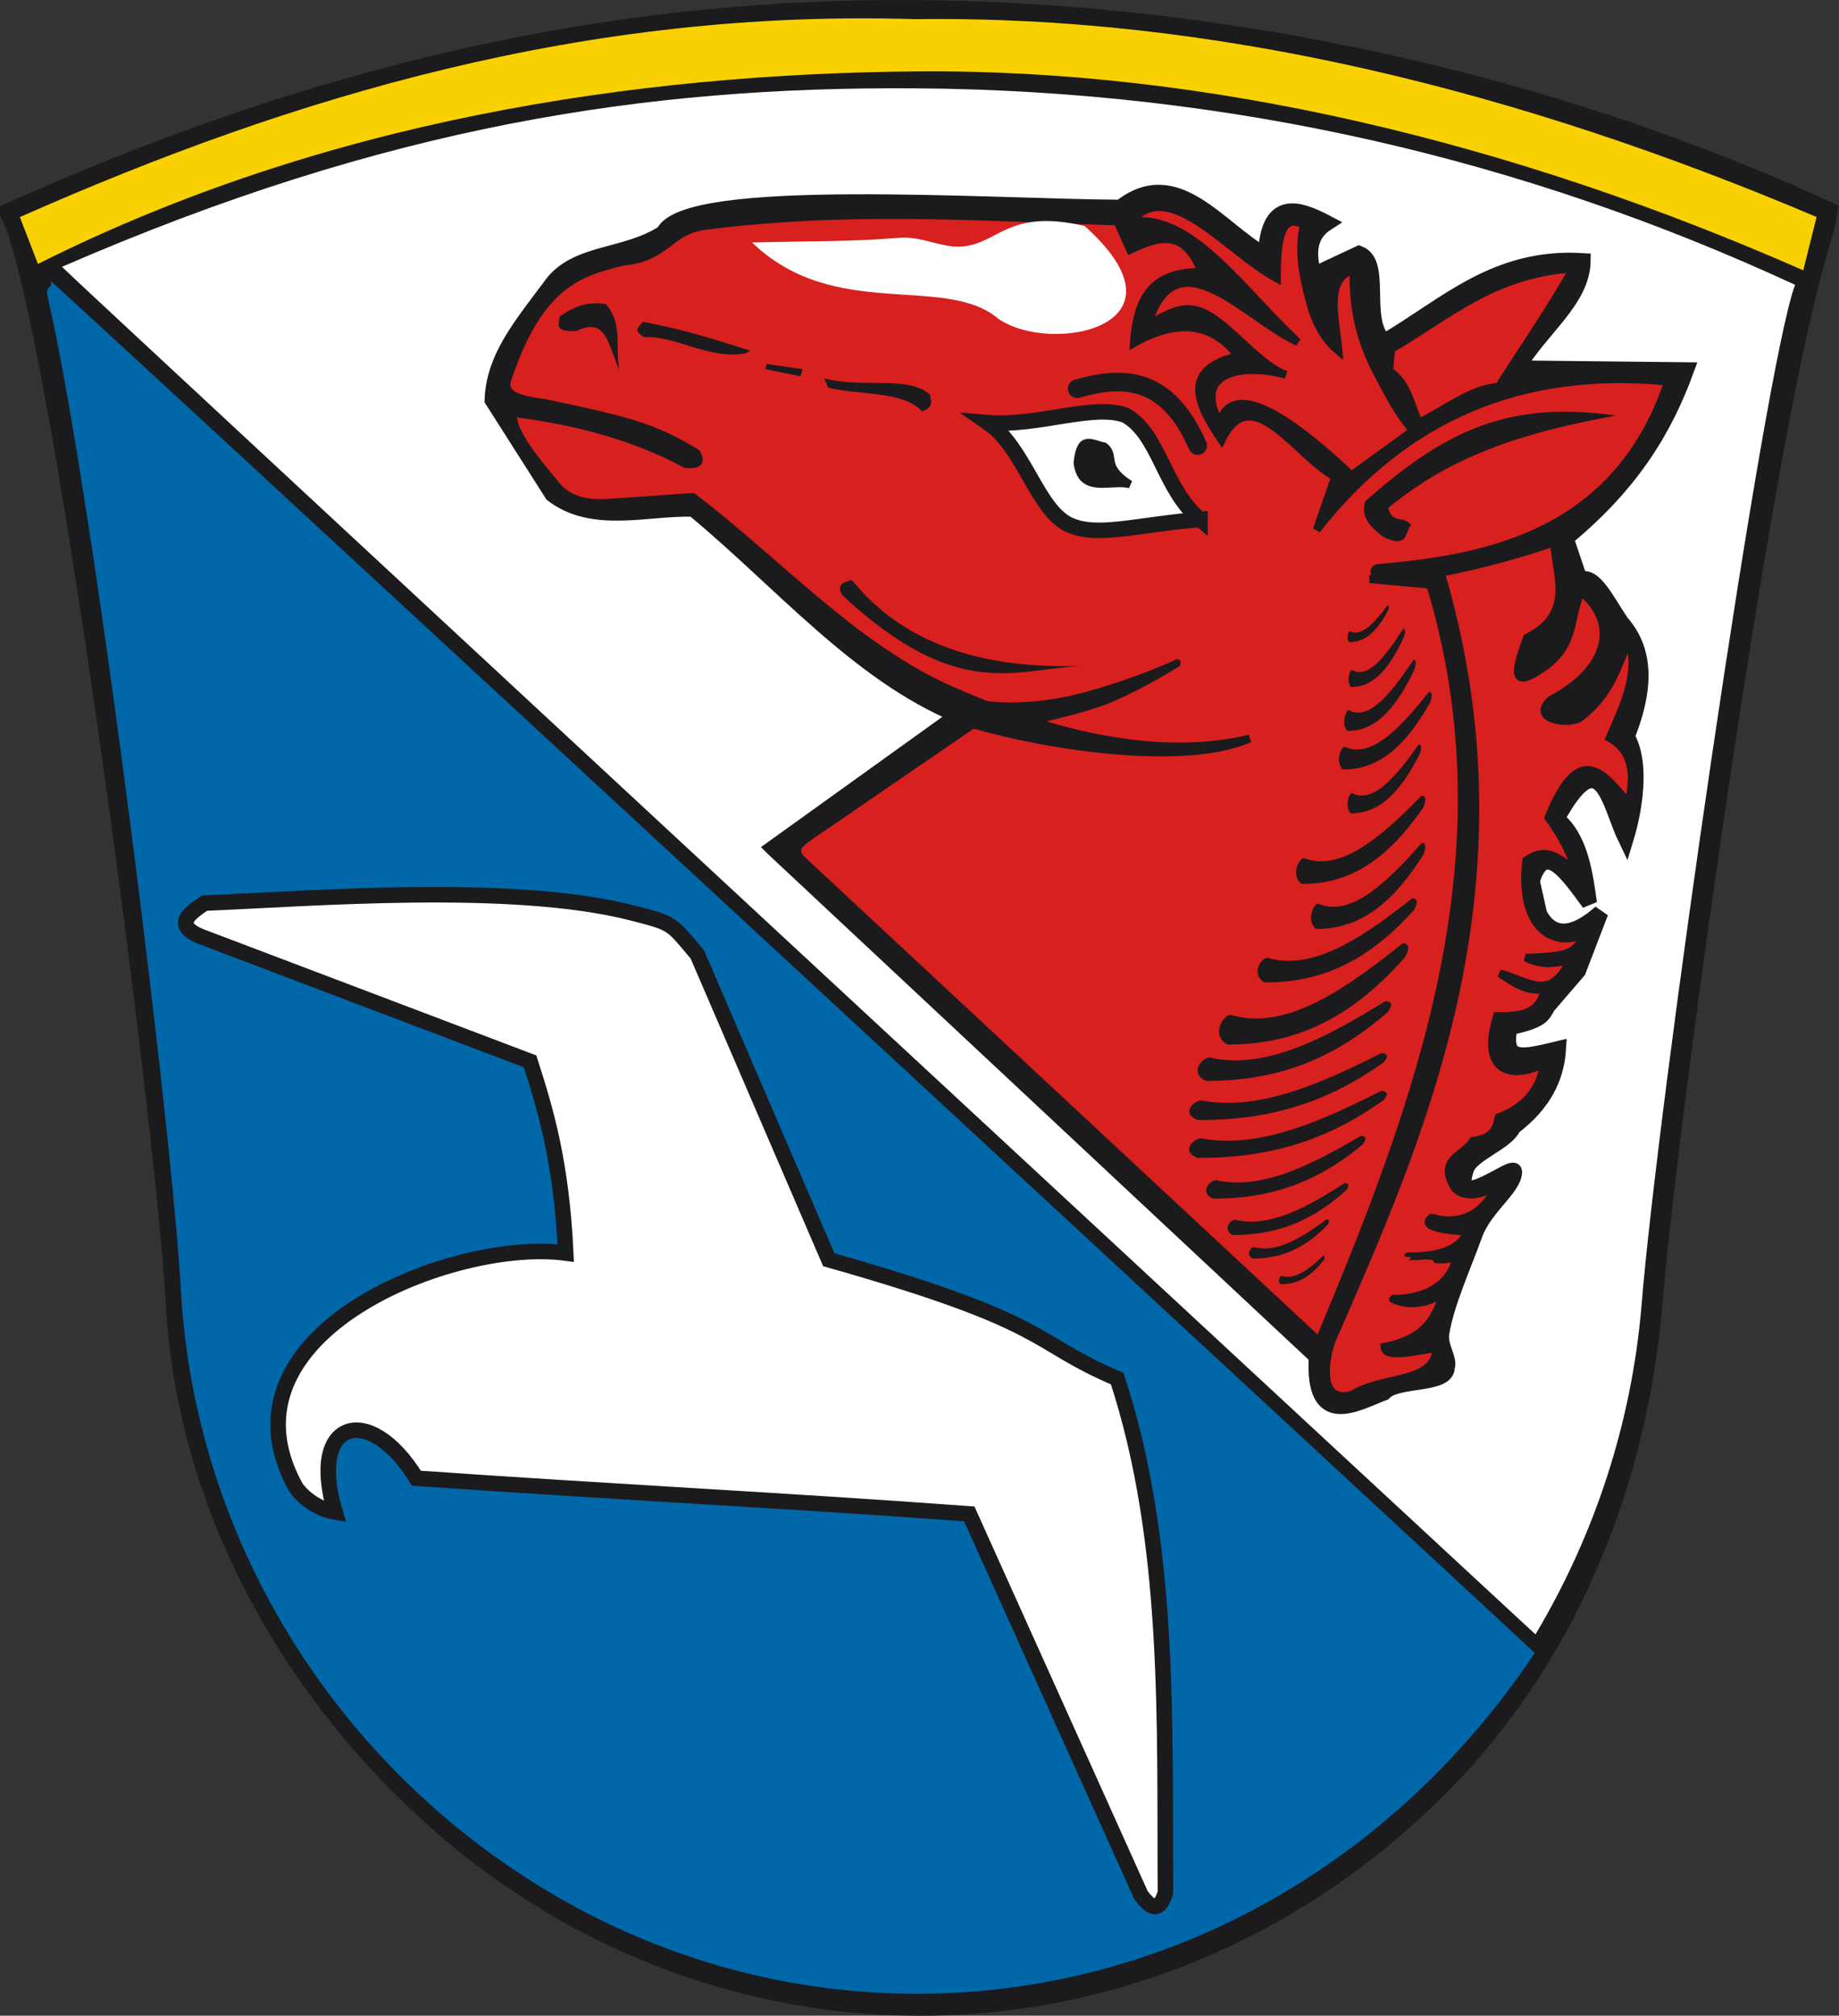
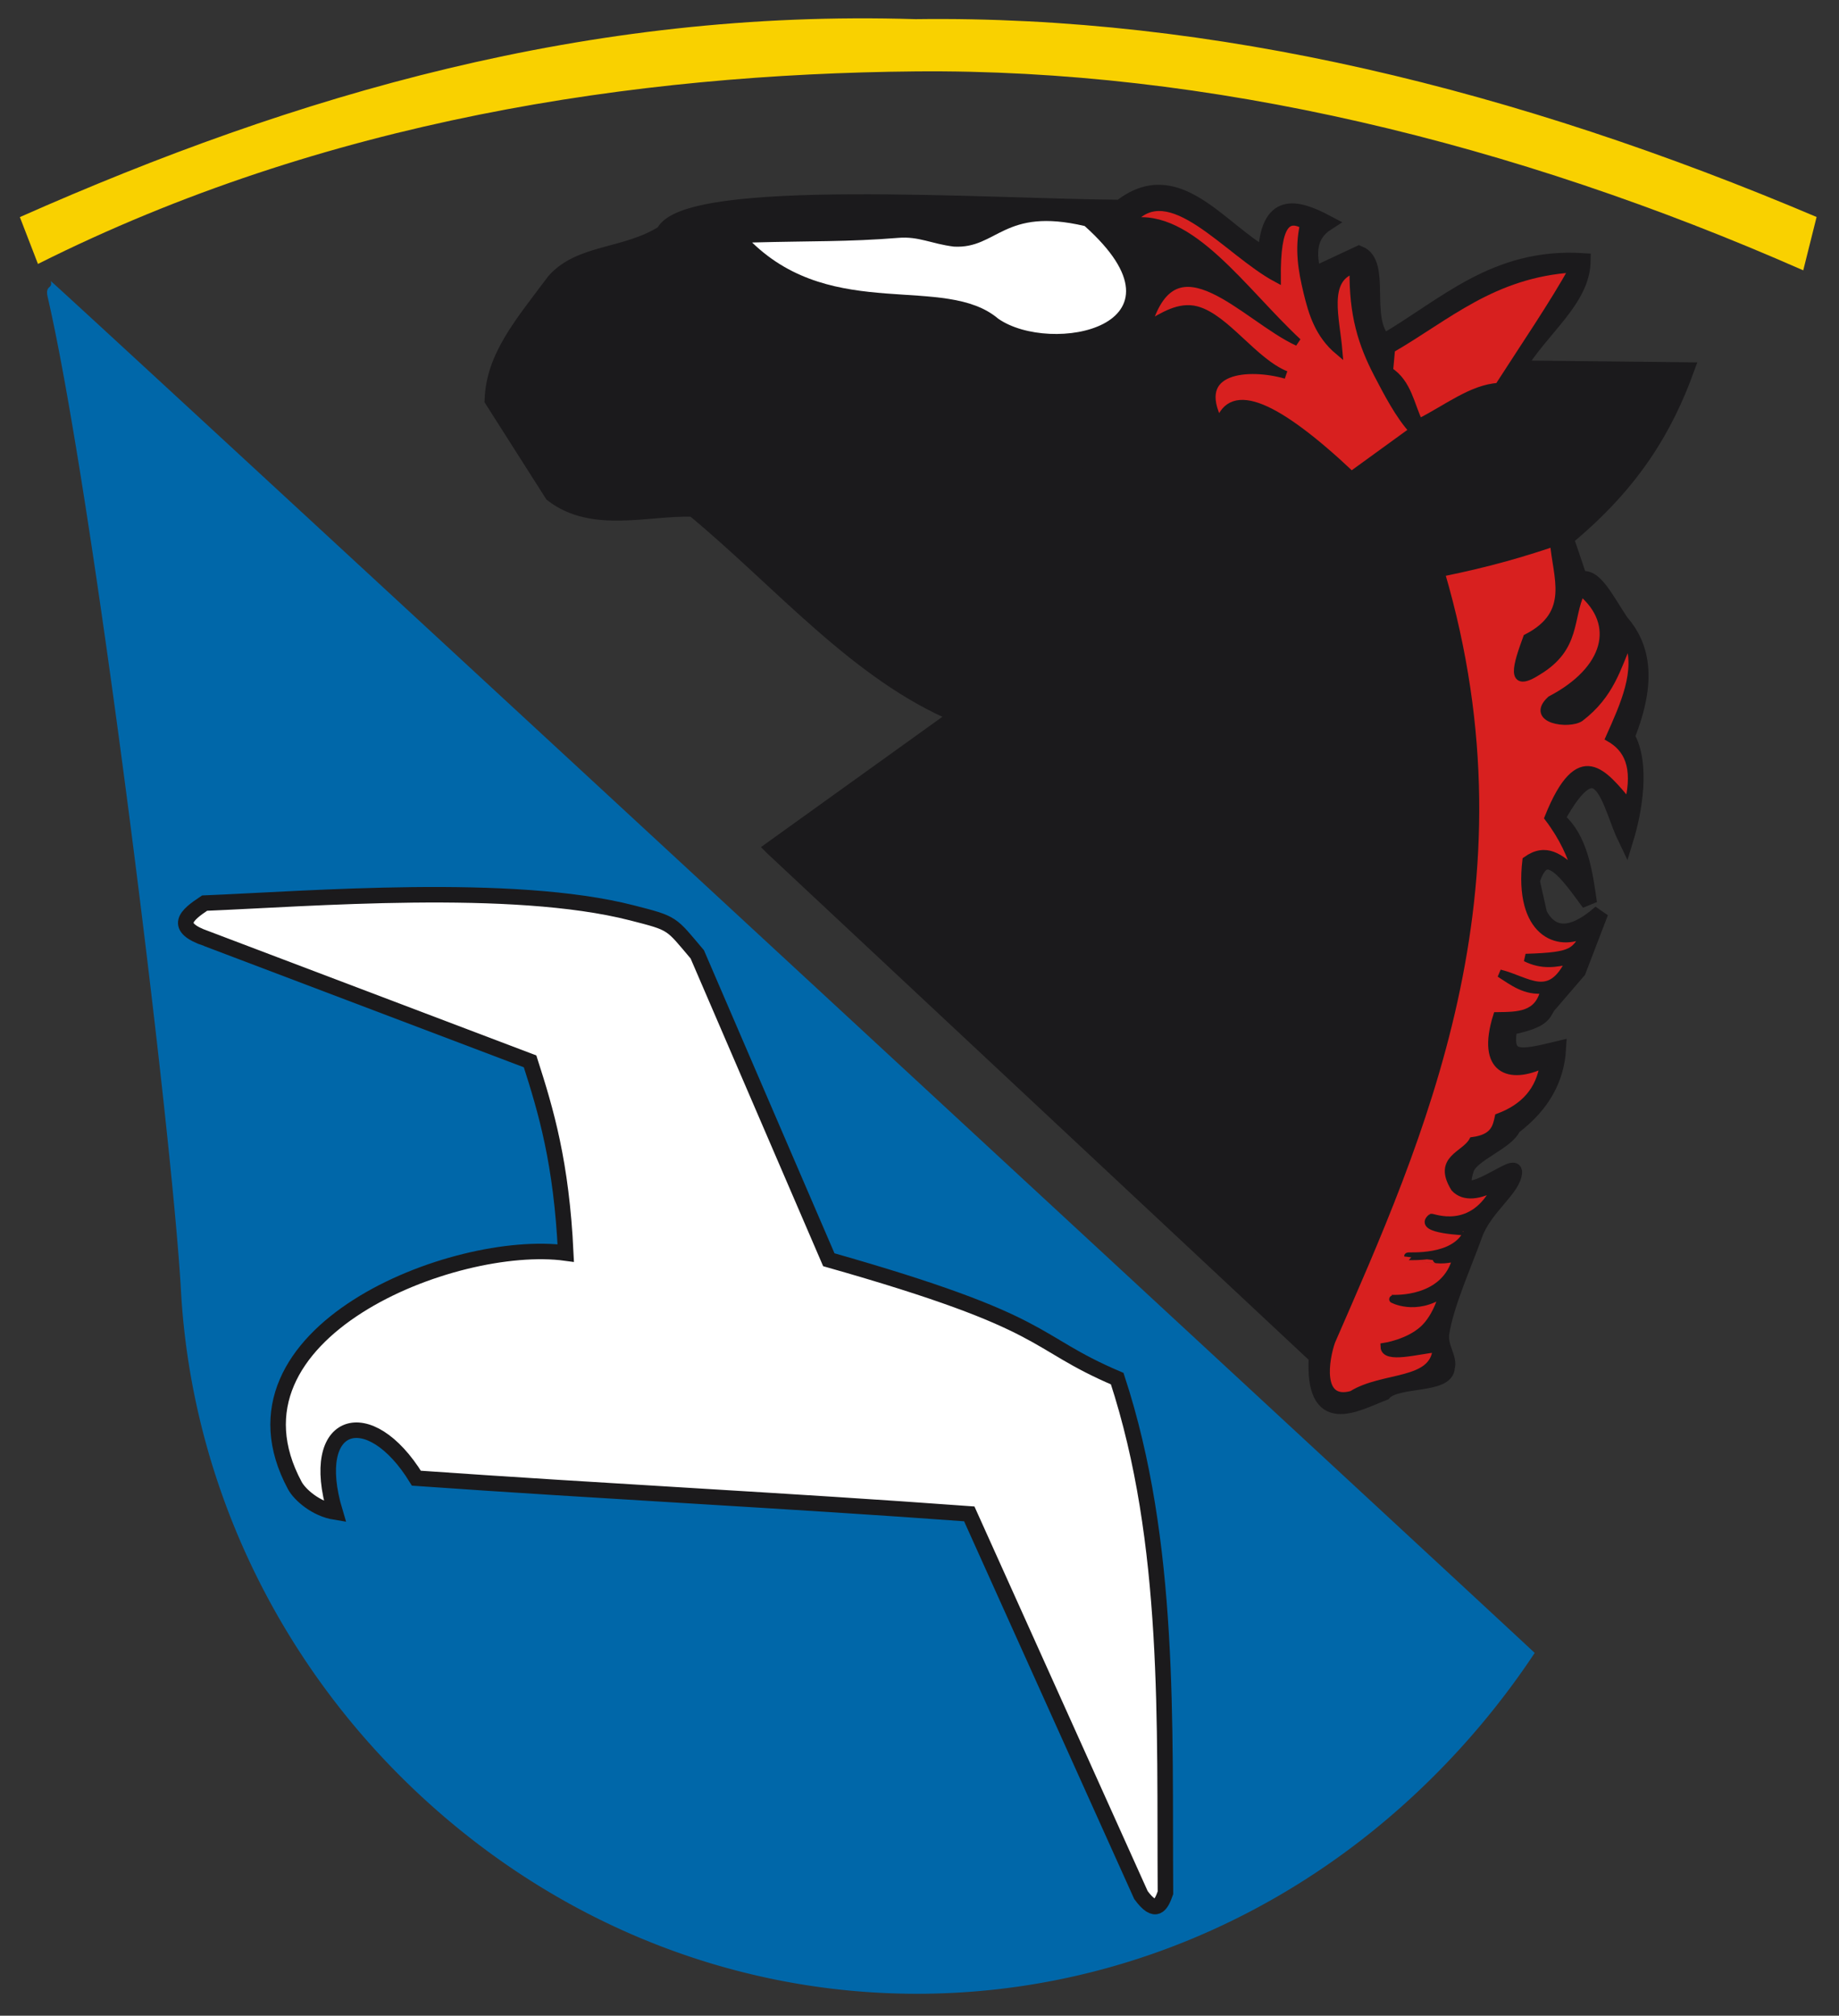
<svg xmlns="http://www.w3.org/2000/svg" width="118.508" height="129.914" version="1.0">
  <rect width="100%" height="100%" fill="#333333" stroke="none" />
-   <path d="M.675 13.735c3.006 5.408 9.985 57.708 10.692 70.373.663 11.883 6.368 23.056 15.062 31.532 8.996 8.77 20.668 13.599 32.867 13.599 12.198 0 23.872-4.829 32.866-13.6 8.694-8.475 13.276-19.791 14.295-31.65.792-9.962 5.766-46.42 9.307-62.47 1.061-4.813 2.07-7.808 2.069-7.82C100.395 5.624 79.353.818 58.999.679 41.605.558 22.75 3.811.675 13.734z" style="fill:#1b1a1c;fill-opacity:1;stroke:#1b1a1c;stroke-width:1.35;stroke-linecap:butt;stroke-linejoin:miter;stroke-miterlimit:4;stroke-dasharray:none;stroke-opacity:1" />
-   <path d="M3.992 17.197c.282.366 95.042 88.243 94.957 88.14 3.827-6.426 6.184-13.63 6.825-21.094 1.03-12.95 7.881-60.45 9.903-65.886C98.239 10.282 79.353 5.832 58.999 5.692c-17.394-.12-34.093 2.41-55.007 11.505z" style="fill:#fff;stroke:none;stroke-width:1.35;stroke-linecap:butt;stroke-linejoin:miter;stroke-miterlimit:4;stroke-dasharray:none;stroke-opacity:1" />
  <path d="M2.445 17.012C20.924 7.738 40.947 4.766 58.999 4.602c18.868-.174 38.518 4.59 57.205 12.822l.86-3.439C97.74 5.784 78.228.977 58.998 1.235 37.87.574 19.055 6.113 1.28 13.992l1.166 3.02z" style="fill:#f9d100;fill-opacity:1;fill-rule:evenodd;stroke:none;stroke-width:1px;stroke-linecap:butt;stroke-linejoin:miter;stroke-opacity:1" />
  <path d="M3.272 18.116c.145.533-.385.224-.199 1.029 2.929 12.677 7.995 53.372 8.59 64.058.664 11.883 5.872 23.222 14.566 31.698 8.996 8.77 20.668 13.599 32.867 13.599 12.198 0 23.872-4.829 32.867-13.6a51.171 51.171 0 0 0 6.935-8.367c.13.075-95.397-88.327-95.626-88.417z" style="fill:#0067a9;fill-opacity:1;stroke:none;stroke-width:1.35;stroke-linecap:butt;stroke-linejoin:miter;stroke-miterlimit:4;stroke-dasharray:none;stroke-opacity:1" />
  <path d="m13.328 60.504 20.831 7.901c1.028 3.203 2.022 6.524 2.299 12.355-7.166-.976-22.755 5.123-17.461 14.98.32.598 1.36 1.512 2.596 1.713-1.786-5.954 2.198-7.13 5.24-2.183 12.236.862 23.895 1.437 35.628 2.3l11.062 24.566c.958 1.303 1.295.66 1.58-.144-.072-10.885.366-22.546-3.108-33.138-5.71-2.432-4.016-3.528-18.585-7.663L44.934 61.51c-1.731-2.045-1.508-1.983-4.217-2.677-7.712-1.977-20.813-.901-27.533-.627-1.153.766-2.088 1.532.144 2.299z" style="fill:#fff;fill-rule:evenodd;stroke:#1b1a1c;stroke-width:1px;stroke-linecap:butt;stroke-linejoin:miter;stroke-opacity:1" />
  <path d="m65.301 68.255 35.03 32.768c-.265 4.718 2.5 3.044 4.348 2.332.845-.92 4.06-.419 4.066-1.64.192-.551-.492-1.317-.354-2.201.295-1.883 1.402-4.302 2.131-6.33.643-1.79 2.519-2.975 2.56-4.059.026-.711-4.099 2.833-3.098-.19.322-.975 2.631-1.726 3.022-2.696 1.994-1.512 2.797-3.222 2.907-5.048-2.395.576-3.562.867-3.13-1.384 2.539-.51 2.079-1.02 2.602-1.529l1.813-2.111 1.444-3.764c-2.044 1.809-3.268 1.39-3.943.108l-.48-2.137c.814-2.647 2.265-.506 3.688 1.43-.264-1.869-.558-4.194-2.08-5.435 2.837-5.226 3.378-.887 4.438 1.294.541-1.767 1.093-4.832.074-6.599 1.487-3.724.939-5.863-.39-7.396-.879-1.288-1.758-3.17-2.636-2.691l-.91-2.69c4.392-3.615 6.435-7.23 7.757-10.844l-10.877-.118c1.488-2.541 4.18-4.375 4.215-6.916-5.661-.36-8.893 2.924-12.8 5.195-1.482-1.395-.029-5.039-1.62-5.667l-2.927 1.368c-.386-1.382-.327-2.587.853-3.343-2.027-1.074-3.79-1.488-3.953 2.096-3.033-1.704-5.75-5.948-9.353-3.089-8.4-.045-28.044-1.434-29.444 1.635-2.432 1.55-5.37 1.195-7.05 3.12-2.083 2.789-3.891 4.87-3.982 7.658l3.863 6.072c2.615 2.02 6.133.85 9.09.944 5.6 4.622 10.61 10.628 17.051 13.29l-11.925 8.567z" style="fill:#1b1a1c;fill-opacity:1;fill-rule:evenodd;stroke:#1b1a1c;stroke-width:1px;stroke-linecap:butt;stroke-linejoin:miter;stroke-opacity:1" transform="translate(-15.494 -13.595)" />
-   <path d="M78.196 60.283 67.583 67.56c-.553.416-1.161.818-.242 1.601l33.153 30.873c6.425-15.352 12.467-31.24 7.164-48.753l-3.89-.353c.762-.135-.13-.675.642-.74 7.214-.61 15.323-2.345 18.578-11.996-9.446-.93-16.968 2.307-22.64 9.552l1.179-3.42c-2.493-1.311-5.38-6.371-7.311-2.358-1.642-2.395-2.575-4.582 1.061-5.424-1.745-2.258-4.034-2.339-6.721-.826.218-2.771 1.044-4.618 4.363-4.599-1.131-2.883-2.852-2.23-4.599-1.415l-.822-1.828c-8.734-.277-17.322-.919-26.653.295-2.235.331-2.416 2.044-5.177 2.289-2.683.672-5.37 1.306-7.44 7.499-.621 1.462 1.984 1.488 2.52 1.64 4.832 1.035 6.784 1.434 9.626 3.194.403.693-.048.775-.708.708-3.244-1.749-6.911-2.732-10.677-3.224-1.016-.369-.27.375-.372.553.33 1.257 1.898 3.02 2.723 4.046.648.808 1.772 1.256 3.387 1.125l5.41-.378c5.535 4.204 10.408 9.712 16.674 12.467.636.28 1.375.593 2.2.917.26.102 2.773.29 5.444-.308 3.322-.743 6.905-2.321 6.898-2.361-.003-.02-1.965 1.26-4.224 2.243-1.106.481-2.916.95-3.937 1.185-.885.203-.618.484-.46.531 3.95 1.18 8.774 1.982 13.29.901-4.134 1.828-12.883.53-17.826-.912z" style="fill:#d8201f;fill-opacity:1;fill-rule:evenodd;stroke:#1b1a1c;stroke-width:.5;stroke-linecap:butt;stroke-linejoin:miter;stroke-miterlimit:4;stroke-dasharray:none;stroke-opacity:1" transform="translate(-15.494 -13.595)" />
-   <path d="M92.824 47.072c-4.11.345-6.607 1.17-8.41.357-2.079-.937-2.887-4.954-5.259-6.593 3.195.26 6.87-1.26 8.891-.465 2.166 1.23 2.445 4.768 4.778 6.701z" style="fill:#fff;fill-rule:evenodd;stroke:#1b1a1c;stroke-width:1px;stroke-linecap:round;stroke-linejoin:miter;stroke-opacity:1" transform="translate(-15.494 -13.595)" />
  <path d="M86.653 42.362c-.86-.171-1.538-.788-1.725 1.061.253 2.076 2.174 1.07 3.384 1.394-1.858-1.187-.86-1.822-1.659-2.455z" style="fill:#1b1a1c;fill-opacity:1;fill-rule:evenodd;stroke:#1b1a1c;stroke-width:.5;stroke-linecap:butt;stroke-linejoin:miter;stroke-miterlimit:4;stroke-dasharray:none;stroke-opacity:1" transform="translate(-15.494 -13.595)" />
-   <path d="M51.554 34.002c-.01.43-.432.999 1.061.928 1.94-.914 2.018.732 2.787 2.522-.282-1.417.256-2.997-.862-4.247-1.092-.218-2.07.132-2.986.797z" style="fill:#1b1a1c;fill-opacity:1;fill-rule:evenodd;stroke:none;stroke-width:.5;stroke-linecap:butt;stroke-linejoin:miter;stroke-miterlimit:4;stroke-dasharray:none;stroke-opacity:1" transform="translate(-15.494 -13.595)" />
+   <path d="M51.554 34.002z" style="fill:#1b1a1c;fill-opacity:1;fill-rule:evenodd;stroke:none;stroke-width:.5;stroke-linecap:butt;stroke-linejoin:miter;stroke-miterlimit:4;stroke-dasharray:none;stroke-opacity:1" transform="translate(-15.494 -13.595)" />
  <path d="M56.928 34.333c-.377.443-.595.553.067.996 1.958-.143 4.241 1.487 6.562 1.032l.272-.17c-2.033-.62-3.704-1.238-6.9-1.858zM68.606 37.983c2.46.658 5.458-.217 6.834 1.061-.045.31.356.752-.531 1.062-1.214-1.33-3.996-1.024-6.038-1.526l-.265-.597zM64.89 37.054l2.322.331-.132.465-2.256-.465.066-.331z" style="fill:#1b1a1c;fill-opacity:1;fill-rule:evenodd;stroke:none;stroke-width:1px;stroke-linecap:butt;stroke-linejoin:miter;stroke-opacity:1" transform="translate(-15.494 -13.595)" />
  <path d="M63.961 29.224c5.286 5.118 12.43 2.005 15.858 4.91 3.384 2.364 12.816.519 5.573-5.971-5.245-1.236-5.622 1.48-8.426 1.327-1.454-.18-2.266-.672-3.573-.565-3.242.264-5.688.196-9.432.3z" style="fill:#fff;fill-rule:evenodd;stroke:none;stroke-width:1px;stroke-linecap:butt;stroke-linejoin:miter;stroke-opacity:1" transform="translate(-15.494 -13.595)" />
  <path d="M70.397 50.987c-.628.117-1.023.351-.597.995C77.372 59 81.01 56.62 85.591 56.494c-7.05.331-12.035-1.592-15.194-5.507zM92.904 84.516c-.495.031-1.325.843-.224 1.265 5.382.03 8.972-1.582 11.986-3.722.24-.295.381-.557-.15-.595-4.017 2.041-7.987 3.751-11.612 3.052zM92.886 86.956c-.494.032-1.325.844-.223 1.266 5.381.03 8.971-1.582 11.985-3.722.24-.295.382-.558-.149-.596-4.017 2.042-7.987 3.752-11.613 3.052zM93.84 89.658c-.398.03-1.067.79-.18 1.185 4.333.028 7.224-1.481 9.65-3.485.193-.276.308-.521-.12-.557-3.234 1.91-6.43 3.512-9.35 2.857zM95.07 92.205c-.302.025-.809.655-.136.983 3.284.023 5.475-1.229 7.315-2.89.146-.229.233-.433-.091-.462-2.452 1.585-4.875 2.912-7.088 2.37zM96.292 93.965c-.2.019-.537.494-.09.74 2.177.018 3.63-.925 4.85-2.176.096-.173.154-.326-.06-.348-1.627 1.193-3.233 2.193-4.7 1.784zM98.09 95.823c-.115.013-.307.358-.052.538 1.246.012 2.077-.673 2.775-1.582.055-.126.088-.237-.035-.253-.93.867-1.849 1.594-2.688 1.297zM93.422 81.748c-.485.037-1.297 1.005-.219 1.508 5.265.036 8.777-1.886 11.726-4.436.234-.351.373-.664-.146-.71-3.93 2.433-7.814 4.471-11.361 3.638z" style="fill:#1b1a1c;fill-opacity:1;fill-rule:evenodd;stroke:none;stroke-width:1px;stroke-linecap:butt;stroke-linejoin:miter;stroke-opacity:1" transform="translate(-15.494 -13.595)" />
  <path d="M94.784 78.998c-.473.048-1.267 1.275-.213 1.913 5.148.045 8.582-2.391 11.466-5.625.23-.446.365-.842-.143-.9-3.843 3.085-7.641 5.67-11.11 4.612z" style="fill:#1b1a1c;fill-opacity:1;fill-rule:evenodd;stroke:none;stroke-width:1px;stroke-linecap:butt;stroke-linejoin:miter;stroke-opacity:1" transform="translate(-15.494 -13.595)" />
-   <path d="M97.15 75.321c-.397.04-1.066 1.06-.179 1.59 4.333.037 7.223-1.987 9.65-4.674.193-.37.307-.7-.12-.748-3.234 2.563-6.43 4.71-9.35 3.832z" style="fill:#1b1a1c;fill-opacity:1;fill-rule:evenodd;stroke:none;stroke-width:1px;stroke-linecap:butt;stroke-linejoin:miter;stroke-opacity:1" transform="translate(-15.494 -13.595)" />
  <path d="M100.425 71.833c-.286.04-.766 1.086-.13 1.629 3.11.038 5.185-2.037 6.927-4.792.138-.38.22-.718-.086-.767-2.322 2.628-4.616 4.83-6.711 3.93zM99.517 68.895c-.323.042-.866 1.113-.145 1.67 3.517.04 5.863-2.087 7.833-4.911.157-.39.25-.735-.097-.786-2.626 2.694-5.22 4.95-7.59 4.027zM102.612 64.707c-.184.033-.493.87-.083 1.306 2.003.031 3.339-1.633 4.46-3.84.09-.305.143-.576-.055-.615-1.495 2.106-2.972 3.871-4.322 3.15zM102.135 61.718c-.232.036-.622.978-.105 1.467 2.527.035 4.213-1.835 5.629-4.316.112-.342.179-.647-.07-.691-1.887 2.367-3.751 4.35-5.454 3.54zM102.397 59.356c-.179.034-.48.898-.08 1.346 1.944.032 3.241-1.683 4.33-3.96.087-.313.138-.592-.054-.633-1.451 2.172-2.886 3.991-4.196 3.247zM102.614 56.77c-.14.028-.378.737-.063 1.105 1.537.026 2.562-1.38 3.423-3.247.068-.257.109-.486-.043-.52-1.147 1.781-2.281 3.273-3.317 2.663zM102.487 54.278c-.103.018-.278.467-.047.7 1.13.017 1.883-.875 2.515-2.057.05-.164.08-.309-.03-.33-.844 1.129-1.677 2.074-2.438 1.687zM119.617 40.383c-5.804 1.045-10.557 2.535-14.664 5.955.292 1.053.985.462 1.473 1.089-.412.442-.142 1.566-1.793.768-.853-.634-1.484-1.332-1.153-2.305 4.782-4.19 8.883-6.578 16.137-5.507z" style="fill:#1b1a1c;fill-opacity:1;fill-rule:evenodd;stroke:none;stroke-width:1px;stroke-linecap:butt;stroke-linejoin:miter;stroke-opacity:1" transform="translate(-15.494 -13.595)" />
  <path d="M105.017 37.502c1.207.773 1.374 2.226 1.921 3.33 1.708-.848 3.415-2.22 5.123-2.306 1.556-2.424 3.587-5.41 4.802-7.62-5.176.332-8.124 3.114-11.718 5.187l-.128 1.409z" style="fill:#d8201f;fill-opacity:1;fill-rule:evenodd;stroke:#1b1a1c;stroke-width:.5;stroke-linecap:butt;stroke-linejoin:miter;stroke-miterlimit:4;stroke-dasharray:none;stroke-opacity:1" transform="translate(-15.494 -13.595)" />
  <path d="m102.584 44.225 3.97-2.881c-.88-.95-1.656-2.444-2.276-3.635-1.011-1.942-1.608-3.82-1.566-6.739-1.92.643-1.133 3.16-.96 5.25-1.275-1.074-1.689-2.447-2.017-3.82-.327-1.367-.572-2.732-.225-4.311-.978-.522-1.766-.25-1.729 3.457-3.218-1.714-6.957-6.661-9.413-3.65 3.844-.638 7.228 4.464 10.758 7.749-3.391-1.558-7.863-7.067-9.67-1.089.975-.582 2.038-1.268 3.141-.973 1.884.504 3.694 3.349 5.76 4.175-2.343-.674-6.133-.468-4.29 3.073.762-2.416 3.656-1.19 8.517 3.394zM108.35 50.515c5.988 20.384-1.43 36.596-7.06 49.527-.4 1.128-.901 4.061 1.326 3.443 2.007-1.262 5.296-.677 5.452-2.982-1.18.098-3.329.737-3.361-.108 0 0 1.535-.23 2.51-1.119.918-.837 1.28-2.336 1.271-2.33-1.77 1.211-3.314.353-3.281.35.027-.003 3.468.235 4.156-2.672.002-.01-.606.206-1.286.137-.865-.089-1.849-.185-1.849-.189-.004-.058 3.056.263 3.841-1.594.01-.022-3.328-.09-2.334-.904.059-.049 2.691 1.1 4.181-2.014-1.047.598-2.077.756-2.678.108-1.179-1.899.648-2.099 1.165-3.04 1.36-.186 1.522-.852 1.665-1.526 1.657-.619 2.664-1.735 2.909-3.434-2.223 1.079-4.108.402-3.015-3.09 1.336-.019 2.698.011 3.063-1.705-1.248.153-2.058-.522-2.885-1.043 1.823.45 3.238 1.9 4.527-.848-.895.2-1.798.37-2.856-.164 3.254-.096 3.091-.415 3.91-1.59-1.858 1.022-4.414-.052-3.873-4.682 1.273-.913 2.167-.187 3.23.781-.344-1.09-.82-2.225-1.804-3.528 2.007-5.024 3.577-2.82 5.166-.952.564-2.372-.078-3.538-1.228-4.196.962-2.15 1.943-4.302 1.228-6.242-.739 1.699-1.16 3.45-3.12 4.946-.72.485-3.29.136-1.894-1.16 3.665-1.917 4.452-4.87 1.957-6.958-.808 1.718-.253 3.588-2.776 5.116-1.899 1.221-1.342-.424-.716-2.149 3.075-1.578 1.895-3.955 1.74-6.14-1.94.65-4.067 1.301-7.281 1.951z" style="fill:#d8201f;fill-opacity:1;fill-rule:evenodd;stroke:#1b1a1c;stroke-width:.5;stroke-linecap:butt;stroke-linejoin:miter;stroke-miterlimit:4;stroke-dasharray:none;stroke-opacity:1" transform="translate(-15.494 -13.595)" />
  <path d="M69.418 25.055c3.244-.953 5.905-.561 7.757 3.659" style="fill:none;fill-rule:evenodd;stroke:#1b1a1c;stroke-width:1.2;stroke-linecap:round;stroke-linejoin:round;stroke-miterlimit:4;stroke-dasharray:none;stroke-opacity:1" />
</svg>